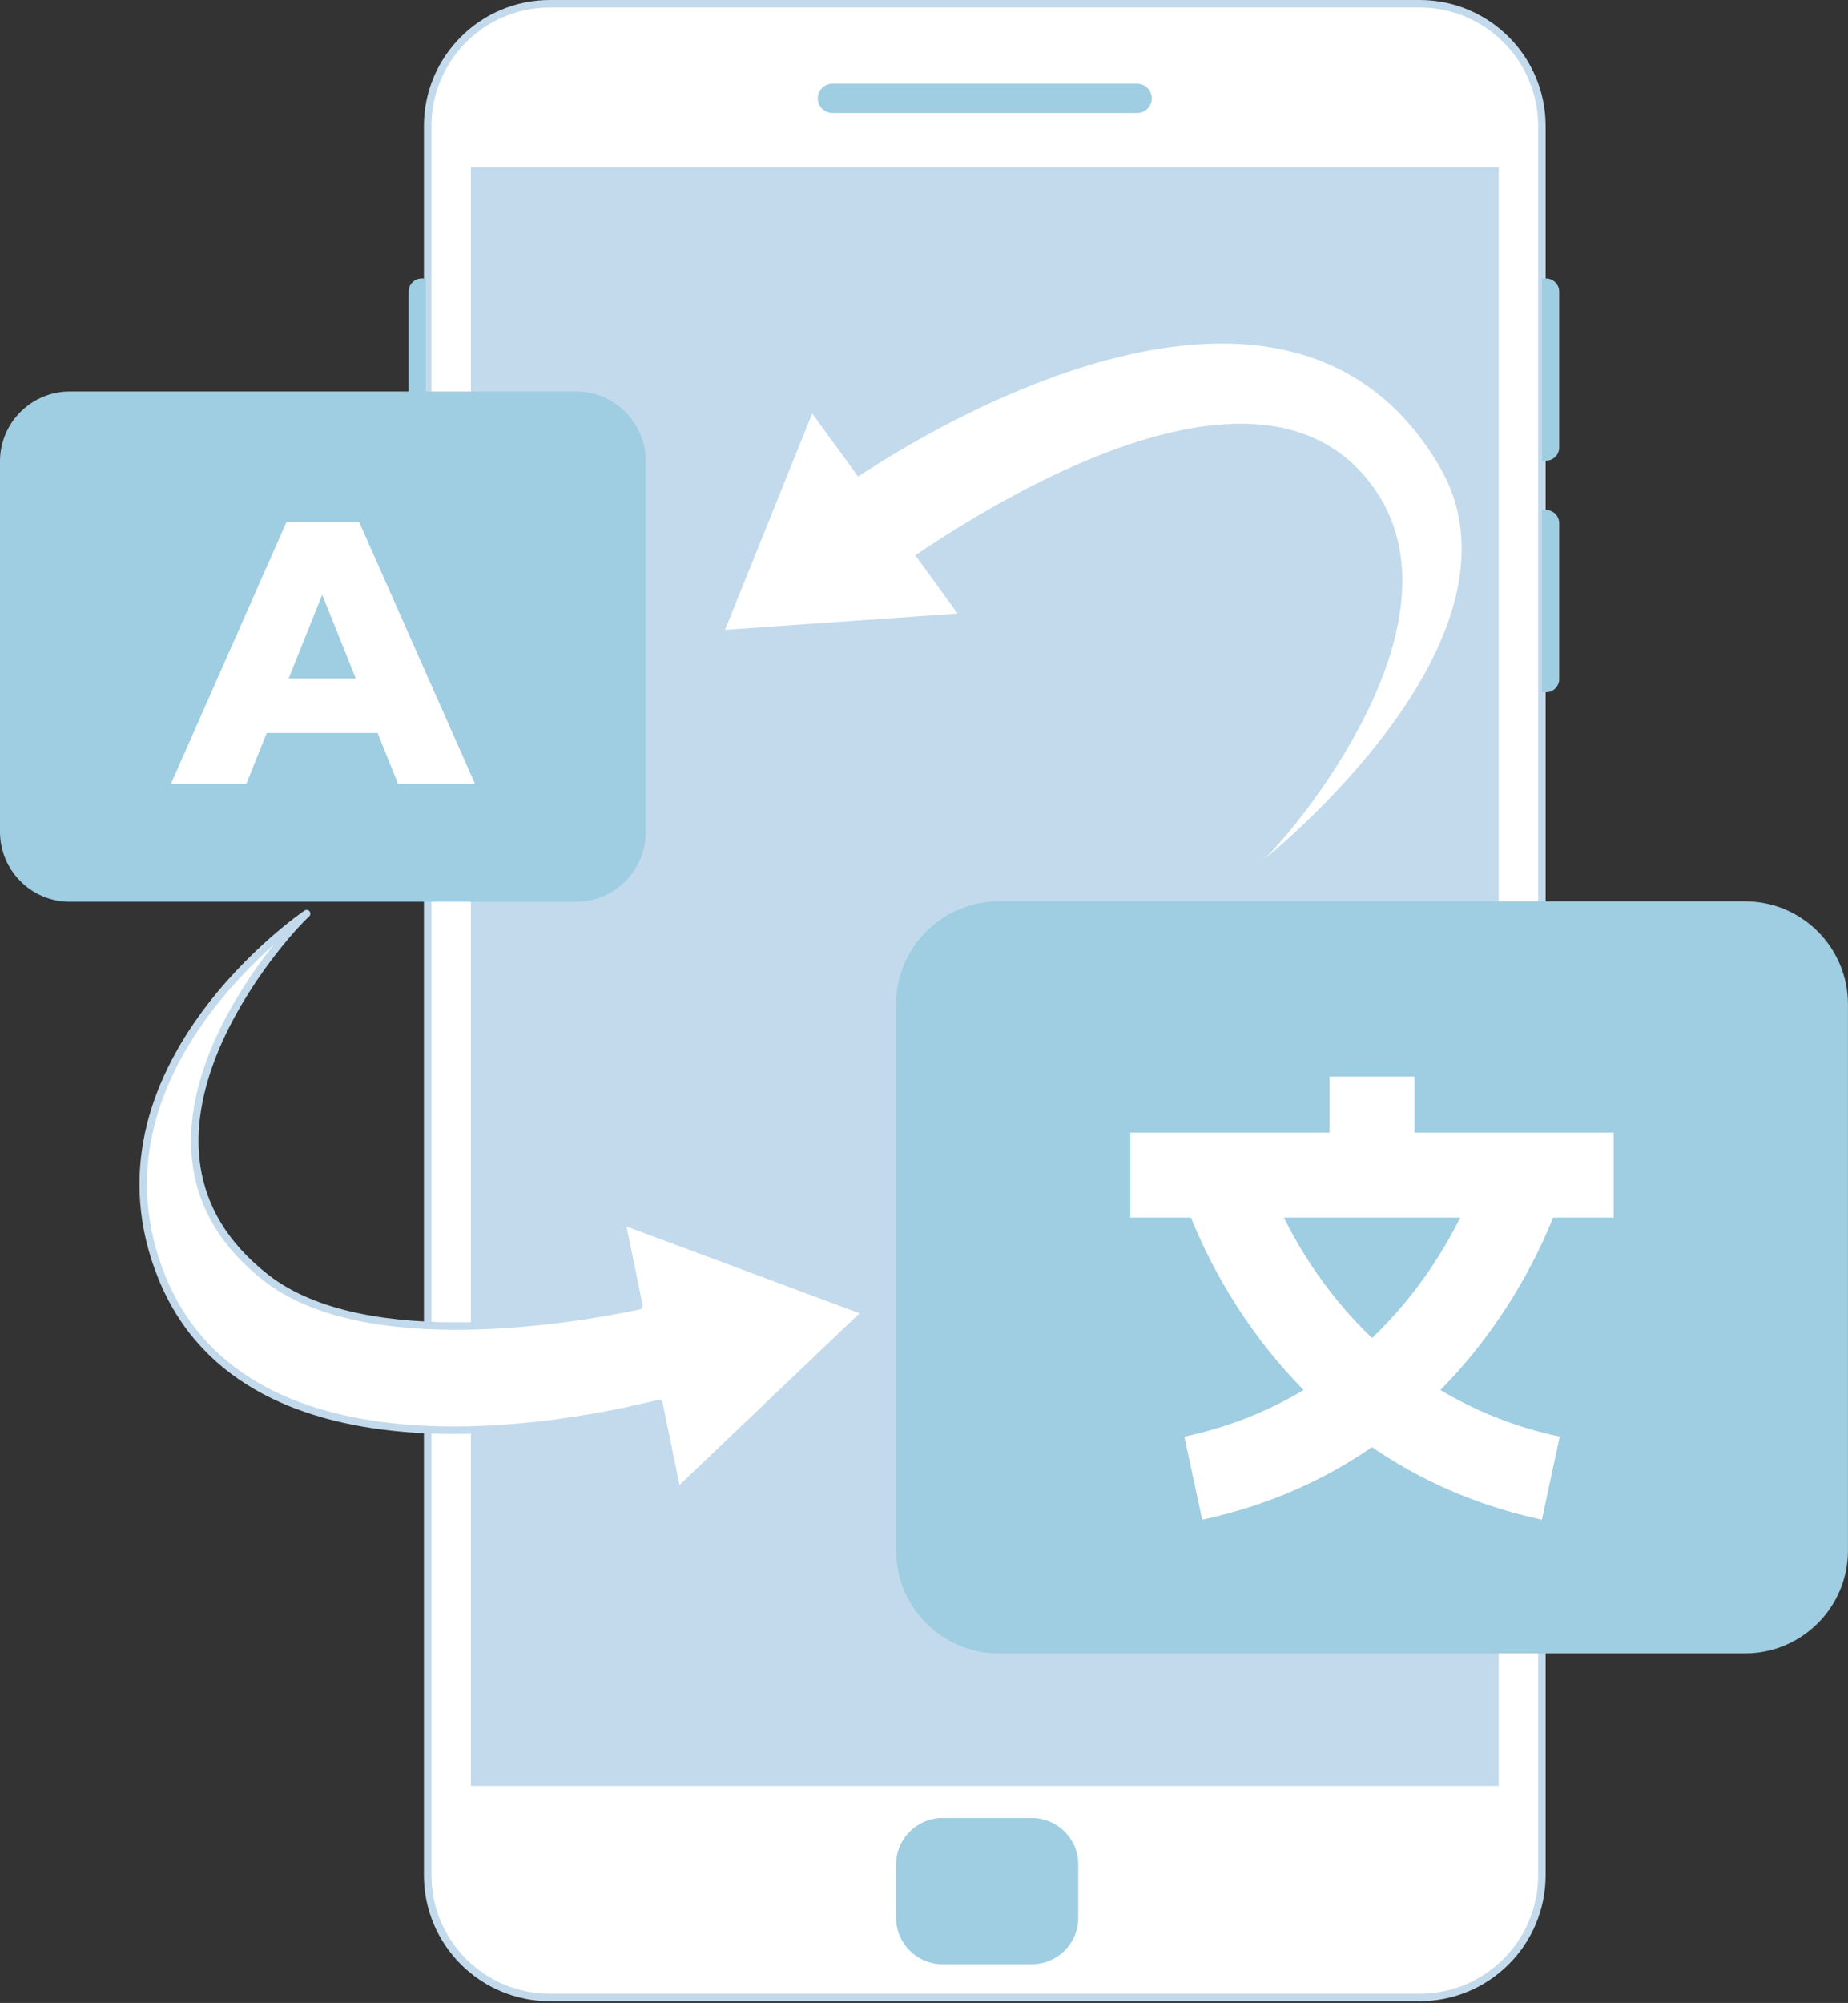
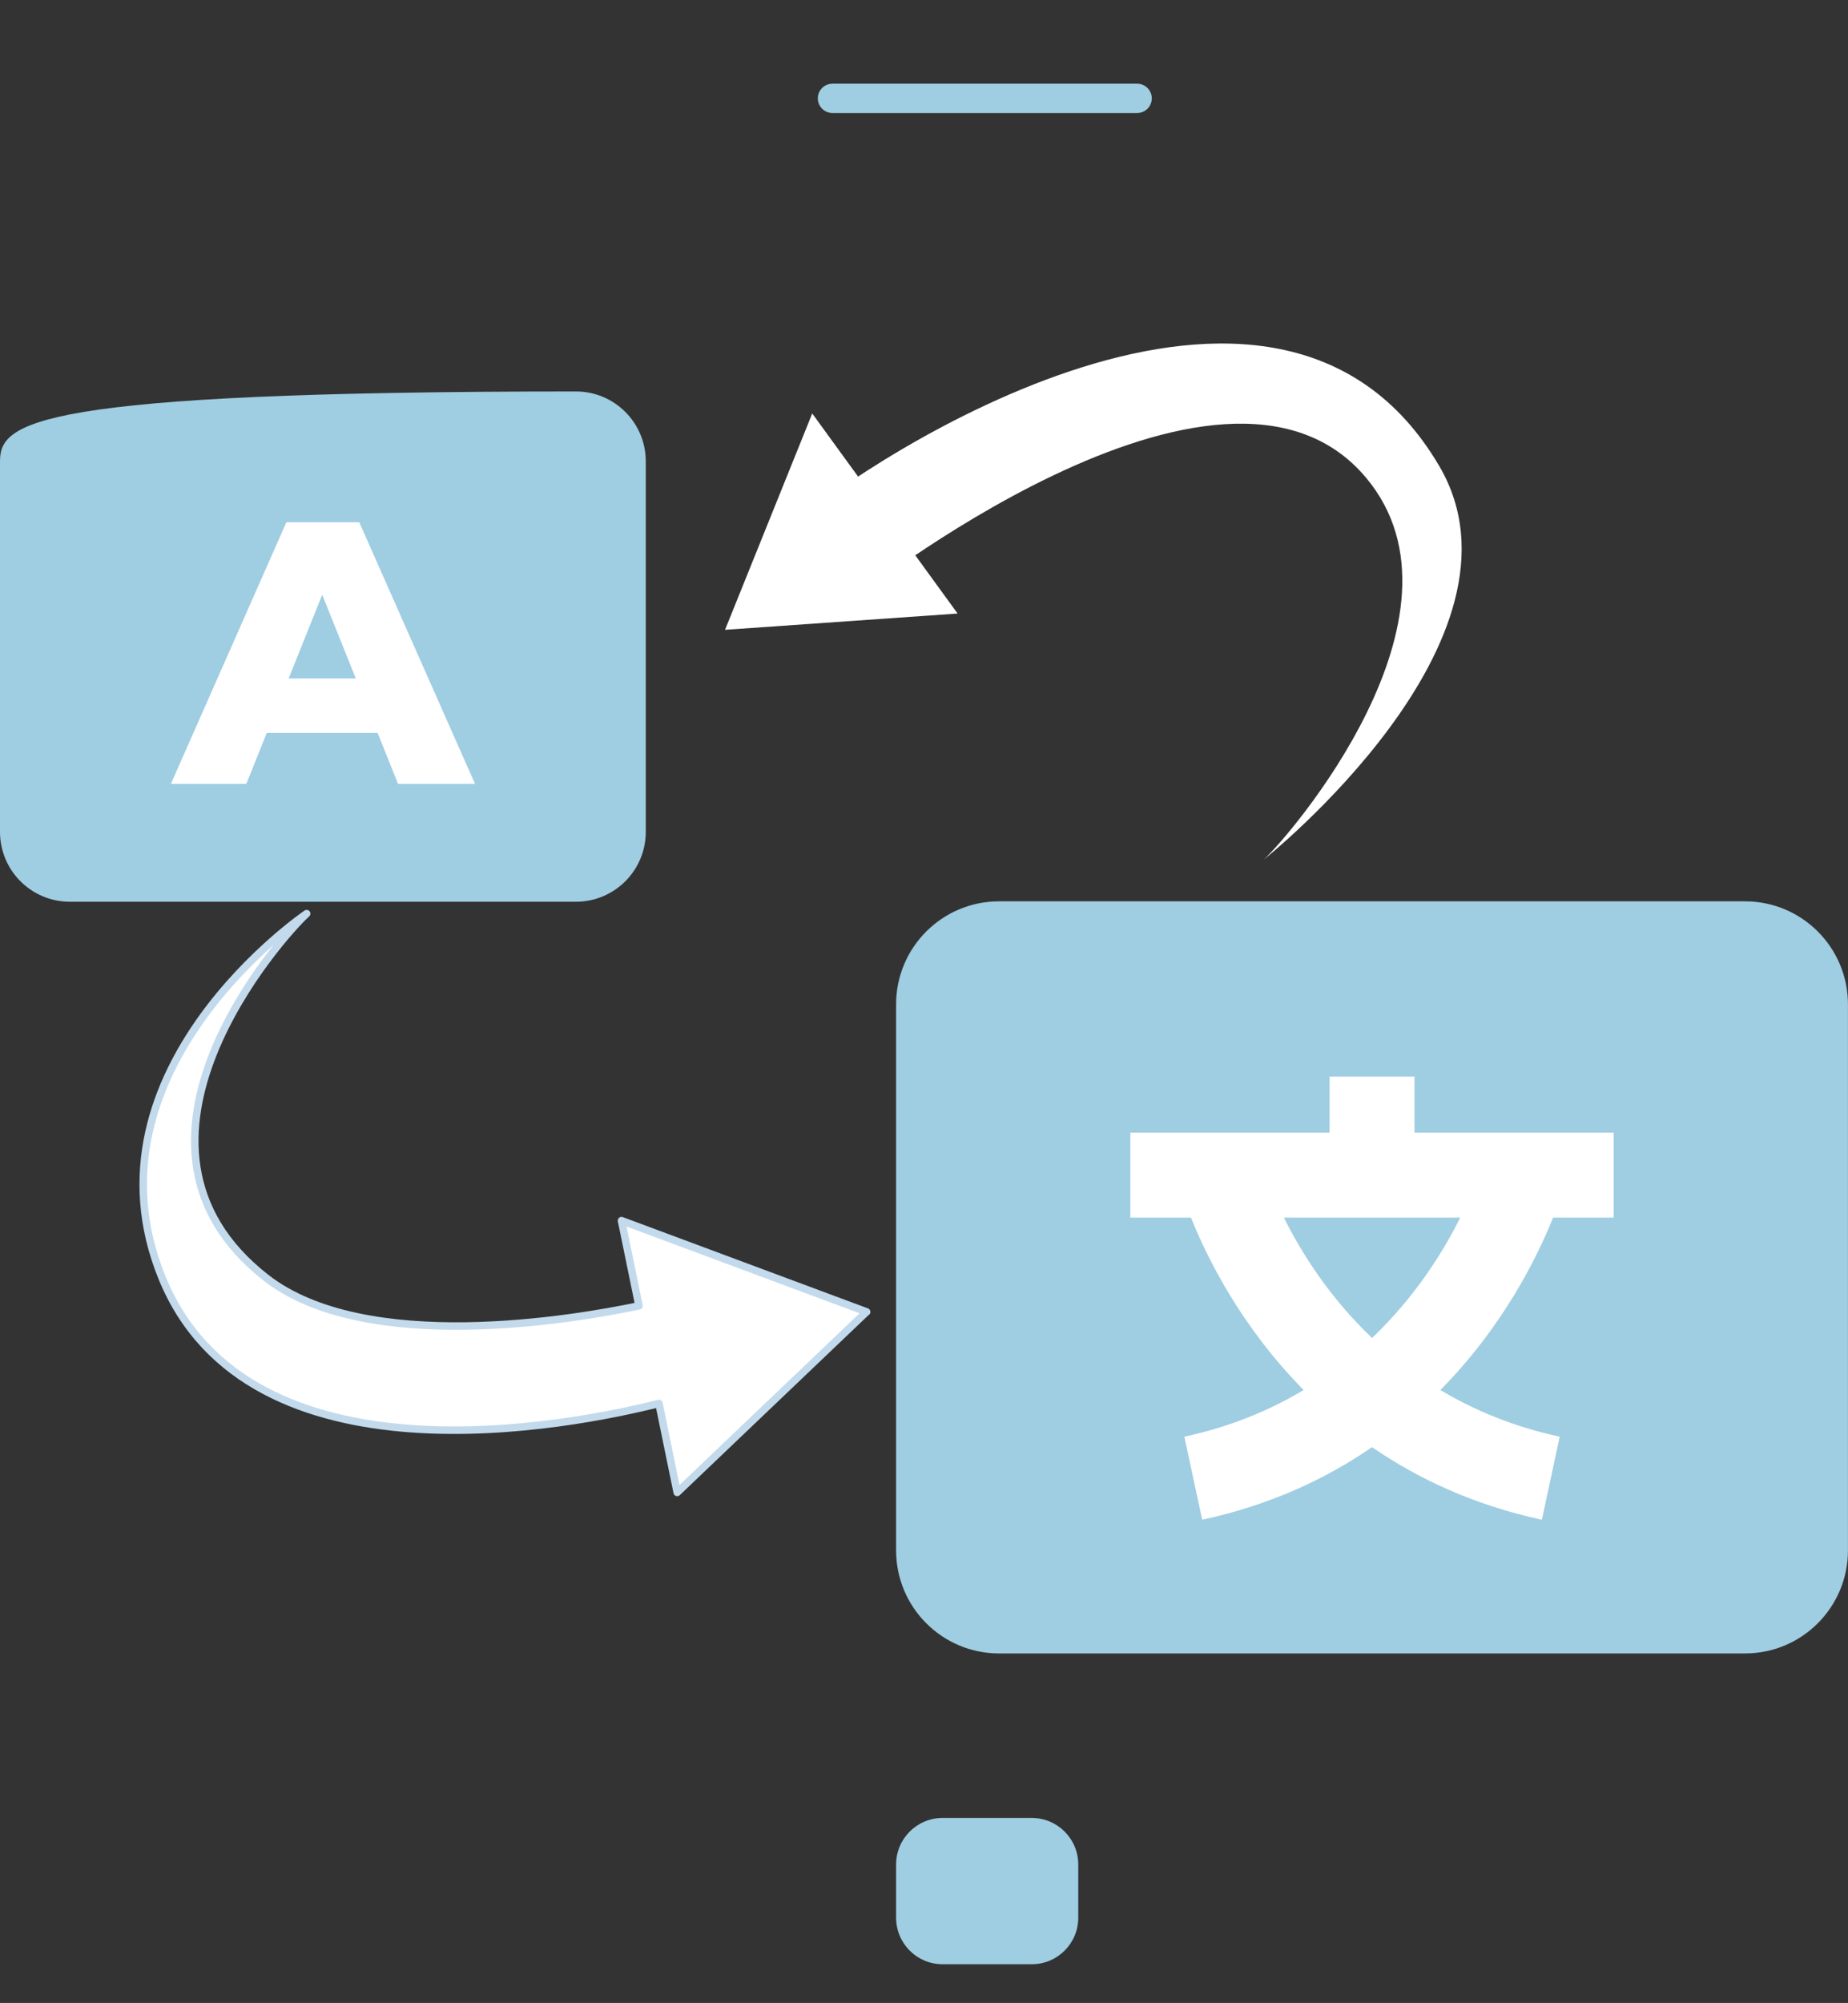
<svg xmlns="http://www.w3.org/2000/svg" width="493" height="534" viewBox="0 0 493 534" fill="none">
  <rect x="0" y="0" width="493" height="534" fill="#333333" stroke="none" />
-   <path d="M378.727 1H146.696C128.688 1 114.09 15.598 114.09 33.605V499.935C114.09 517.942 128.688 532.54 146.696 532.54H378.727C396.735 532.54 411.333 517.942 411.333 499.935V33.605C411.333 15.598 396.735 1 378.727 1Z" fill="white" stroke="#C2DAEC" stroke-width="2" stroke-miterlimit="10" />
-   <path d="M399.816 44.612H125.626V476.146H399.816V44.612Z" fill="#C2DAEC" />
  <path d="M303.36 30.131H222.082C219.911 30.131 218.174 28.376 218.174 26.223C218.174 24.052 219.93 22.315 222.082 22.315H303.36C305.512 22.315 307.268 24.071 307.268 26.223C307.268 28.395 305.512 30.131 303.36 30.131Z" fill="#9FCDE2" />
  <path d="M275.248 484.68H251.459C244.609 484.68 239.055 490.233 239.055 497.084V511.281C239.055 518.132 244.609 523.685 251.459 523.685H275.248C282.098 523.685 287.652 518.132 287.652 511.281V497.084C287.652 490.233 282.098 484.68 275.248 484.68Z" fill="#9FCDE2" />
-   <path d="M411.333 74.234H412.428C414.372 74.234 415.958 75.82 415.958 77.765V119.3C415.958 121.245 414.372 122.831 412.428 122.831H411.333V74.234Z" fill="#9FCDE2" />
-   <path d="M113.618 122.831H112.523C110.579 122.831 108.993 121.245 108.993 119.3V77.765C108.993 75.82 110.579 74.234 112.523 74.234H113.618V122.831Z" fill="#9FCDE2" />
-   <path d="M411.333 135.971H412.428C414.372 135.971 415.958 137.557 415.958 139.502V181.037C415.958 182.982 414.372 184.568 412.428 184.568H411.333V135.971Z" fill="#9FCDE2" />
  <path d="M465.518 240.301H266.525C251.354 240.301 239.055 252.599 239.055 267.771V413.352C239.055 428.524 251.354 440.822 266.525 440.822H465.518C480.689 440.822 492.988 428.524 492.988 413.352V267.771C492.988 252.599 480.689 240.301 465.518 240.301Z" fill="#9FCDE2" />
  <path d="M430.496 324.636V301.981H377.349V287.028H354.693V301.981H301.547V324.636H317.727C321.899 335.058 330.962 353.579 347.783 370.59C338.797 375.951 328.281 380.388 315.952 383.031L320.71 405.177C338.834 401.269 353.768 394.265 366.021 385.826C378.274 394.246 393.208 401.269 411.333 405.177L416.09 383.031C403.762 380.388 393.246 375.951 384.259 370.59C401.081 353.579 410.143 335.058 414.316 324.636H430.496ZM366.021 356.713C354.486 345.725 347.028 333.717 342.516 324.636H389.545C385.033 333.717 377.557 345.725 366.04 356.713H366.021Z" fill="white" />
  <path d="M193.423 167.916L255.462 163.573L216.683 110.238L193.423 167.916Z" fill="white" />
  <path d="M337.267 229.067C337.267 229.067 411.012 170.389 383.976 124.285C340.439 50.05 230.71 123.171 212.265 139.275L226.859 160.553C226.859 160.553 325.864 81.201 364.473 127.419C395.077 164.045 343.498 223.498 337.248 229.067H337.267Z" fill="white" />
  <path d="M231.201 349.765L165.802 325.429L170.465 348.142C153.341 351.748 97.514 361.376 70.969 340.665C25.242 304.983 75.576 249.155 81.806 243.586C81.806 243.586 20.579 285.046 43.235 340.665C66.4 397.531 153.001 379.916 175.789 374.177L180.66 397.89L231.163 349.746L231.201 349.765Z" fill="white" stroke="#C2DAEC" stroke-width="2" stroke-linecap="round" stroke-linejoin="round" />
  <g clip-path="url(#clip0_168_617)">
-     <path d="M153.643 104.367H18.634C8.343 104.367 0 112.709 0 123.001V221.78C0 232.071 8.343 240.414 18.634 240.414H153.643C163.935 240.414 172.278 232.071 172.278 221.78V123.001C172.278 112.709 163.935 104.367 153.643 104.367Z" fill="#9FCDE2" />
+     <path d="M153.643 104.367C8.343 104.367 0 112.709 0 123.001V221.78C0 232.071 8.343 240.414 18.634 240.414H153.643C163.935 240.414 172.278 232.071 172.278 221.78V123.001C172.278 112.709 163.935 104.367 153.643 104.367Z" fill="#9FCDE2" />
    <path d="M106.198 208.979H126.721L95.834 139.219H76.406L45.594 208.979H65.72L71.158 195.423H100.742L106.18 208.979H106.198ZM77.01 180.867L85.959 158.57L94.908 180.867H77.01Z" fill="white" />
  </g>
  <defs>
    <clipPath id="clip0_168_617">
      <rect width="172.278" height="136.047" fill="white" transform="translate(0 104.367)" />
    </clipPath>
  </defs>
</svg>